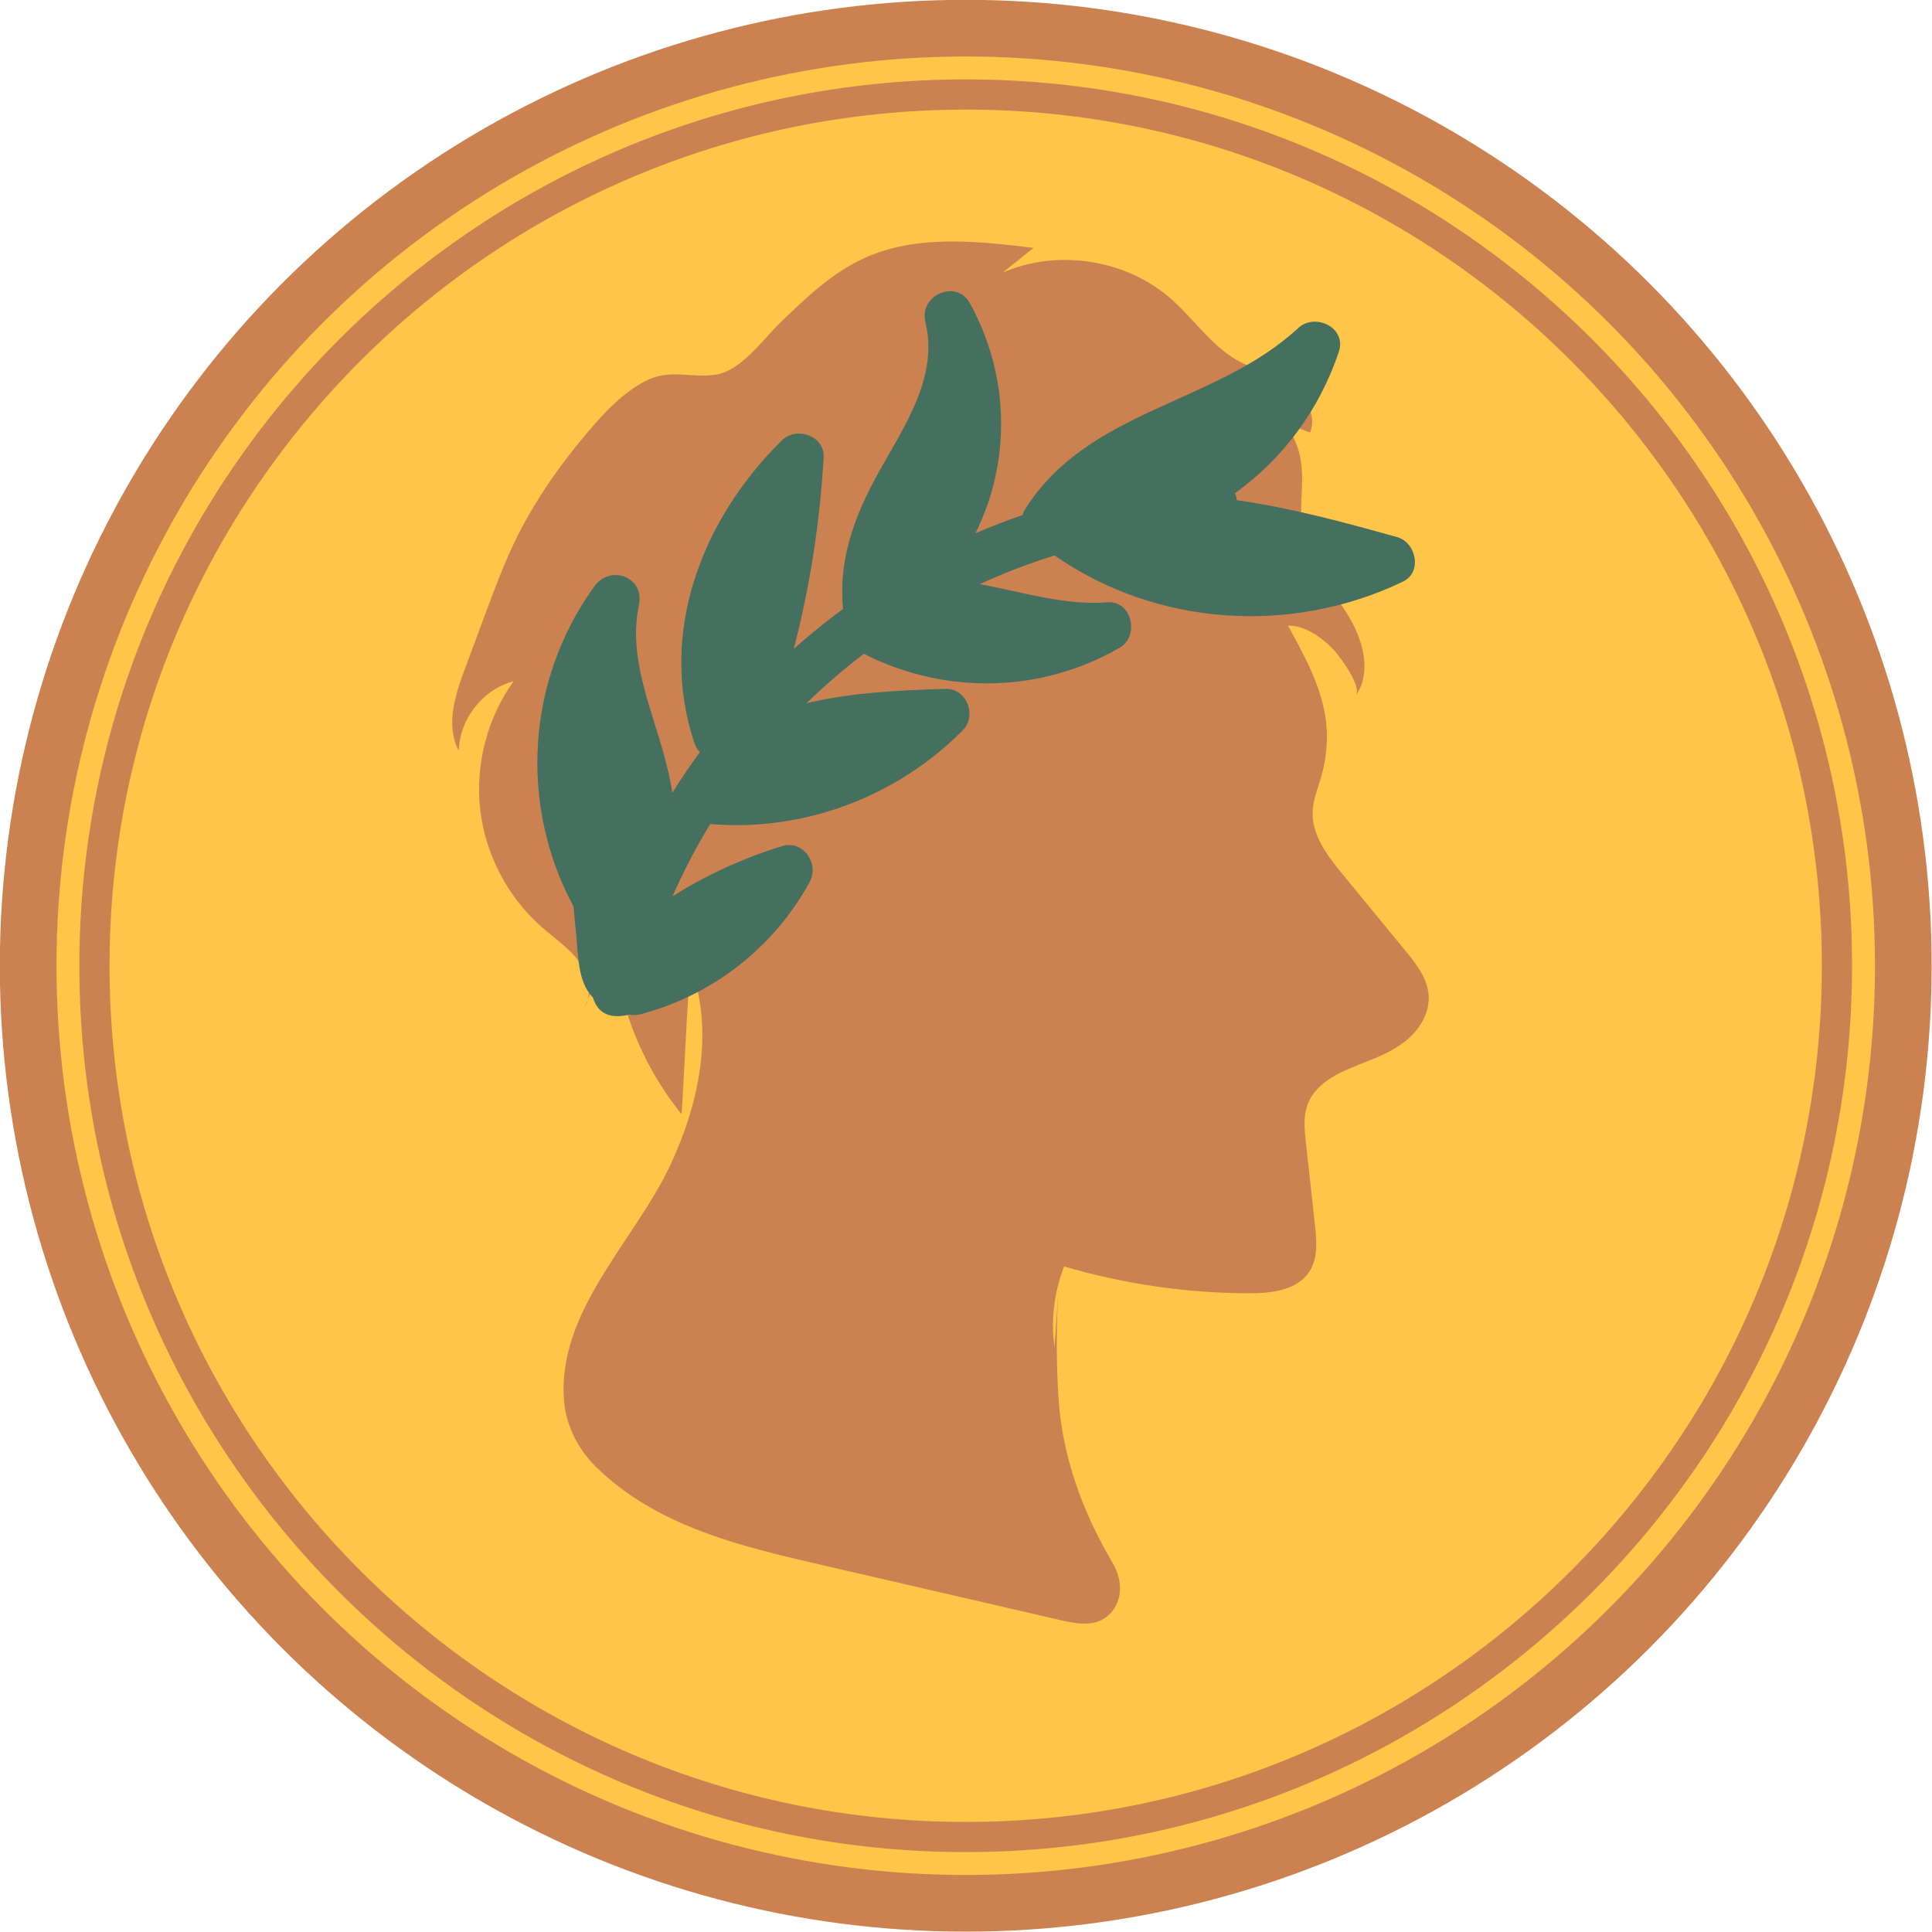
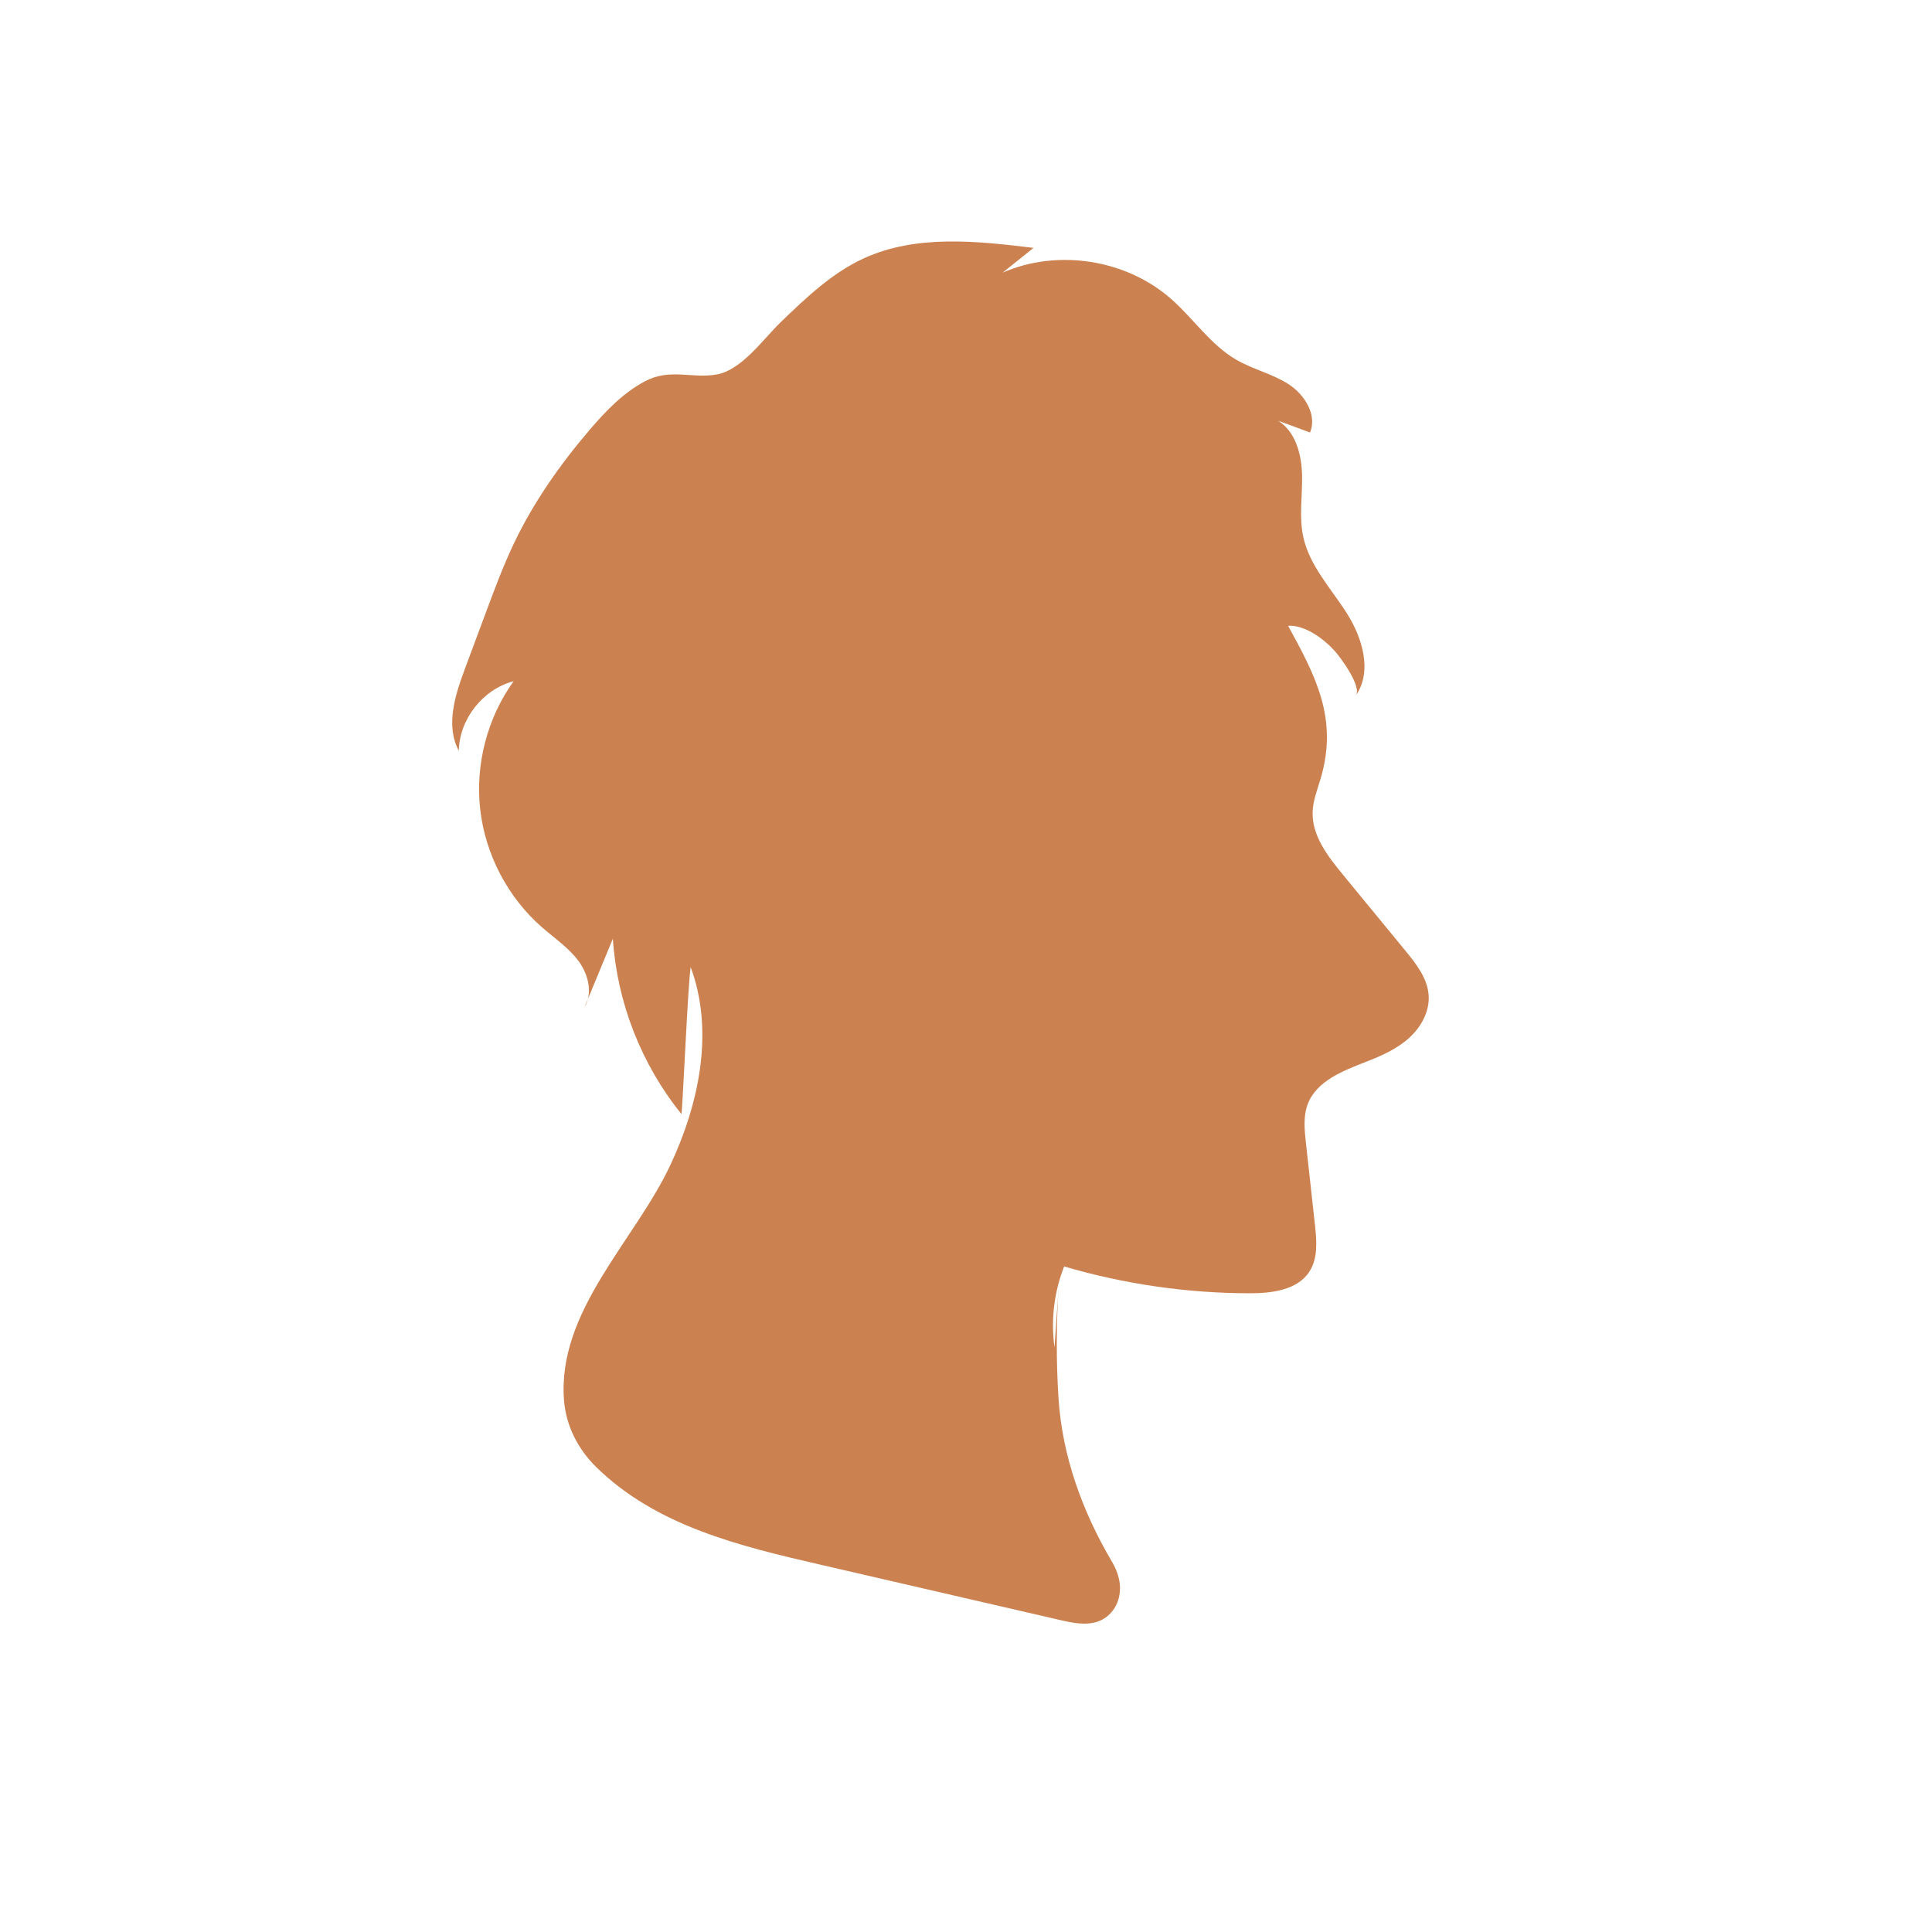
<svg xmlns="http://www.w3.org/2000/svg" data-name="Layer 1" height="448.0" preserveAspectRatio="xMidYMid meet" version="1.0" viewBox="27.4 29.9 448.0 448.0" width="448.0" zoomAndPan="magnify">
  <g id="change1_1">
-     <circle cx="251.34" cy="253.84" fill="#cc8250" r="223.98" />
-   </g>
+     </g>
  <g id="change2_1">
-     <circle cx="251.34" cy="253.84" fill="#ffc548" r="210.84" />
-   </g>
+     </g>
  <g id="change1_2">
    <path d="m271.92,342.34c-.87-6.31-.1-12.85,2.24-18.77,13.91,4.09,28.4,6.19,42.89,6.22,5.17.01,11.15-.68,13.97-5.01,2.04-3.14,1.7-7.2,1.29-10.93-.7-6.32-1.4-12.65-2.09-18.97-.33-2.99-.64-6.11.41-8.92,2.05-5.44,8.27-7.79,13.68-9.9,3.51-1.37,7.02-2.94,9.82-5.46s4.81-6.16,4.55-9.92c-.27-3.95-2.9-7.29-5.41-10.35-4.84-5.9-9.69-11.79-14.53-17.69-3.48-4.23-7.15-9-6.96-14.48.09-2.72,1.15-5.29,1.91-7.9,4.02-13.8-1.26-23.67-7.6-35.25,3.92-.22,8.27,3.01,10.85,5.88,1.27,1.41,6.3,8.2,4.86,10.28,3.88-5.6,1.53-13.39-2.13-19.13s-8.61-10.97-10.06-17.63c-1.02-4.67-.18-9.53-.28-14.32s-1.48-10.05-5.52-12.62l7.37,2.72c1.69-4.1-1.25-8.79-4.98-11.2s-8.2-3.41-12.05-5.63c-6.01-3.46-9.96-9.54-15.16-14.12-10.45-9.21-26.34-11.69-39.1-6.12l7.17-5.74c-13.24-1.62-27.28-3.13-39.39,2.44-7.34,3.37-13.31,9.08-19.13,14.68-4.13,3.97-9.12,11.2-14.93,12.23s-10.79-1.49-16.59,1.55c-5.09,2.67-9.15,6.92-12.88,11.28-6.82,7.98-12.92,16.64-17.46,26.11-2.48,5.17-4.49,10.55-6.49,15.92-1.66,4.45-3.32,8.9-4.97,13.35-2.3,6.16-4.55,13.26-1.43,19.05.14-7.34,5.59-14.27,12.7-16.12-6.12,8.53-8.93,19.36-7.73,29.79s6.4,20.34,14.3,27.25c2.89,2.53,6.16,4.71,8.46,7.8s3.4,7.48,1.41,10.78c2.19-5.3,4.39-10.61,6.58-15.91.97,14.75,6.6,29.15,15.9,40.64.22,0,1.53-30.64,2.15-34.05,5.47,14.81,1.99,31.56-4.7,45.85-8.26,17.63-26.33,33.92-24.67,54.67.47,5.84,3.24,11.25,7.42,15.36,13.96,13.72,33.29,18.35,51.92,22.65,18.57,4.29,37.15,8.58,55.72,12.87,4.03.93,8.59,1.8,11.76-1.69,2.05-2.25,2.54-5.48,1.72-8.41-.34-1.21-.82-2.31-1.42-3.32-6.92-11.71-11.62-24.61-12.47-38.19-.53-8.51-.52-17.05.05-25.56" fill="#cc8250" />
  </g>
  <g id="change3_1">
-     <path d="m351.39,154.46c-12.24-3.45-24.66-6.79-37.19-8.58-.07-.56-.2-1.12-.41-1.63,10.99-7.88,19.52-19.2,24.07-32.79,1.87-5.6-5.53-9.12-9.43-5.49-19.02,17.67-48.49,18.67-63.26,41.9-.32.5-.53.99-.68,1.47-3.69,1.26-7.32,2.68-10.9,4.21,8.22-16.46,8.06-36.42-1.31-53.36-3.15-5.7-11.82-1.78-10.31,4.35,3.16,12.88-5.04,24.39-10.96,35.12-5.49,9.95-9.26,20.08-8.12,31.44-3.96,2.91-7.77,6-11.43,9.27,3.77-14.51,6.07-29.37,6.93-44.4.29-5.02-6.29-7.26-9.63-3.99-18.56,18.19-28.87,44.63-20.36,70.17.29.89.74,1.6,1.27,2.18-2.23,3.04-4.35,6.18-6.36,9.39-.43-2.66-1.02-5.31-1.71-7.91-3.07-11.61-8.63-23.39-6.04-35.62,1.37-6.46-6.58-9.49-10.31-4.35-15.86,21.86-17.48,50.84-4.86,74.26.18,2.15.38,4.29.61,6.44.52,4.74.29,11.07,3.89,14.66,1.26,4.15,4.49,4.93,8.44,3.96.81.18,1.71.17,2.7-.09,16.71-4.45,30.86-15.49,39.14-30.69,2.27-4.17-1.51-9.78-6.37-8.29-9.04,2.78-17.57,6.69-25.46,11.66,2.56-5.81,5.48-11.41,8.75-16.77,21.61,1.86,43.26-6.29,58.54-21.71,3.36-3.39.97-9.78-3.99-9.63-10.72.32-21.76.83-32.21,3.32,4.2-4.09,8.64-7.92,13.3-11.46.14.09.29.17.45.25,18.72,9.31,40.72,8.83,58.87-1.66,4.63-2.67,2.89-10.95-2.85-10.52-10.18.76-19.91-2.47-29.61-4.21,5.61-2.58,11.41-4.82,17.36-6.66,23.62,16.49,54.96,18.49,80.79,6.06,4.52-2.17,3.06-9.07-1.35-10.31Z" fill="#45705f" />
-   </g>
+     </g>
  <g id="change1_3">
-     <path d="m251.33,459.37c-113.33,0-205.53-92.2-205.53-205.53S138.01,48.31,251.33,48.31s205.53,92.2,205.53,205.53-92.2,205.53-205.53,205.53Zm0-404.05c-109.47,0-198.53,89.06-198.53,198.53s89.06,198.53,198.53,198.53,198.53-89.06,198.53-198.53S360.8,55.31,251.33,55.31Z" fill="#cc8250" />
-   </g>
+     </g>
</svg>